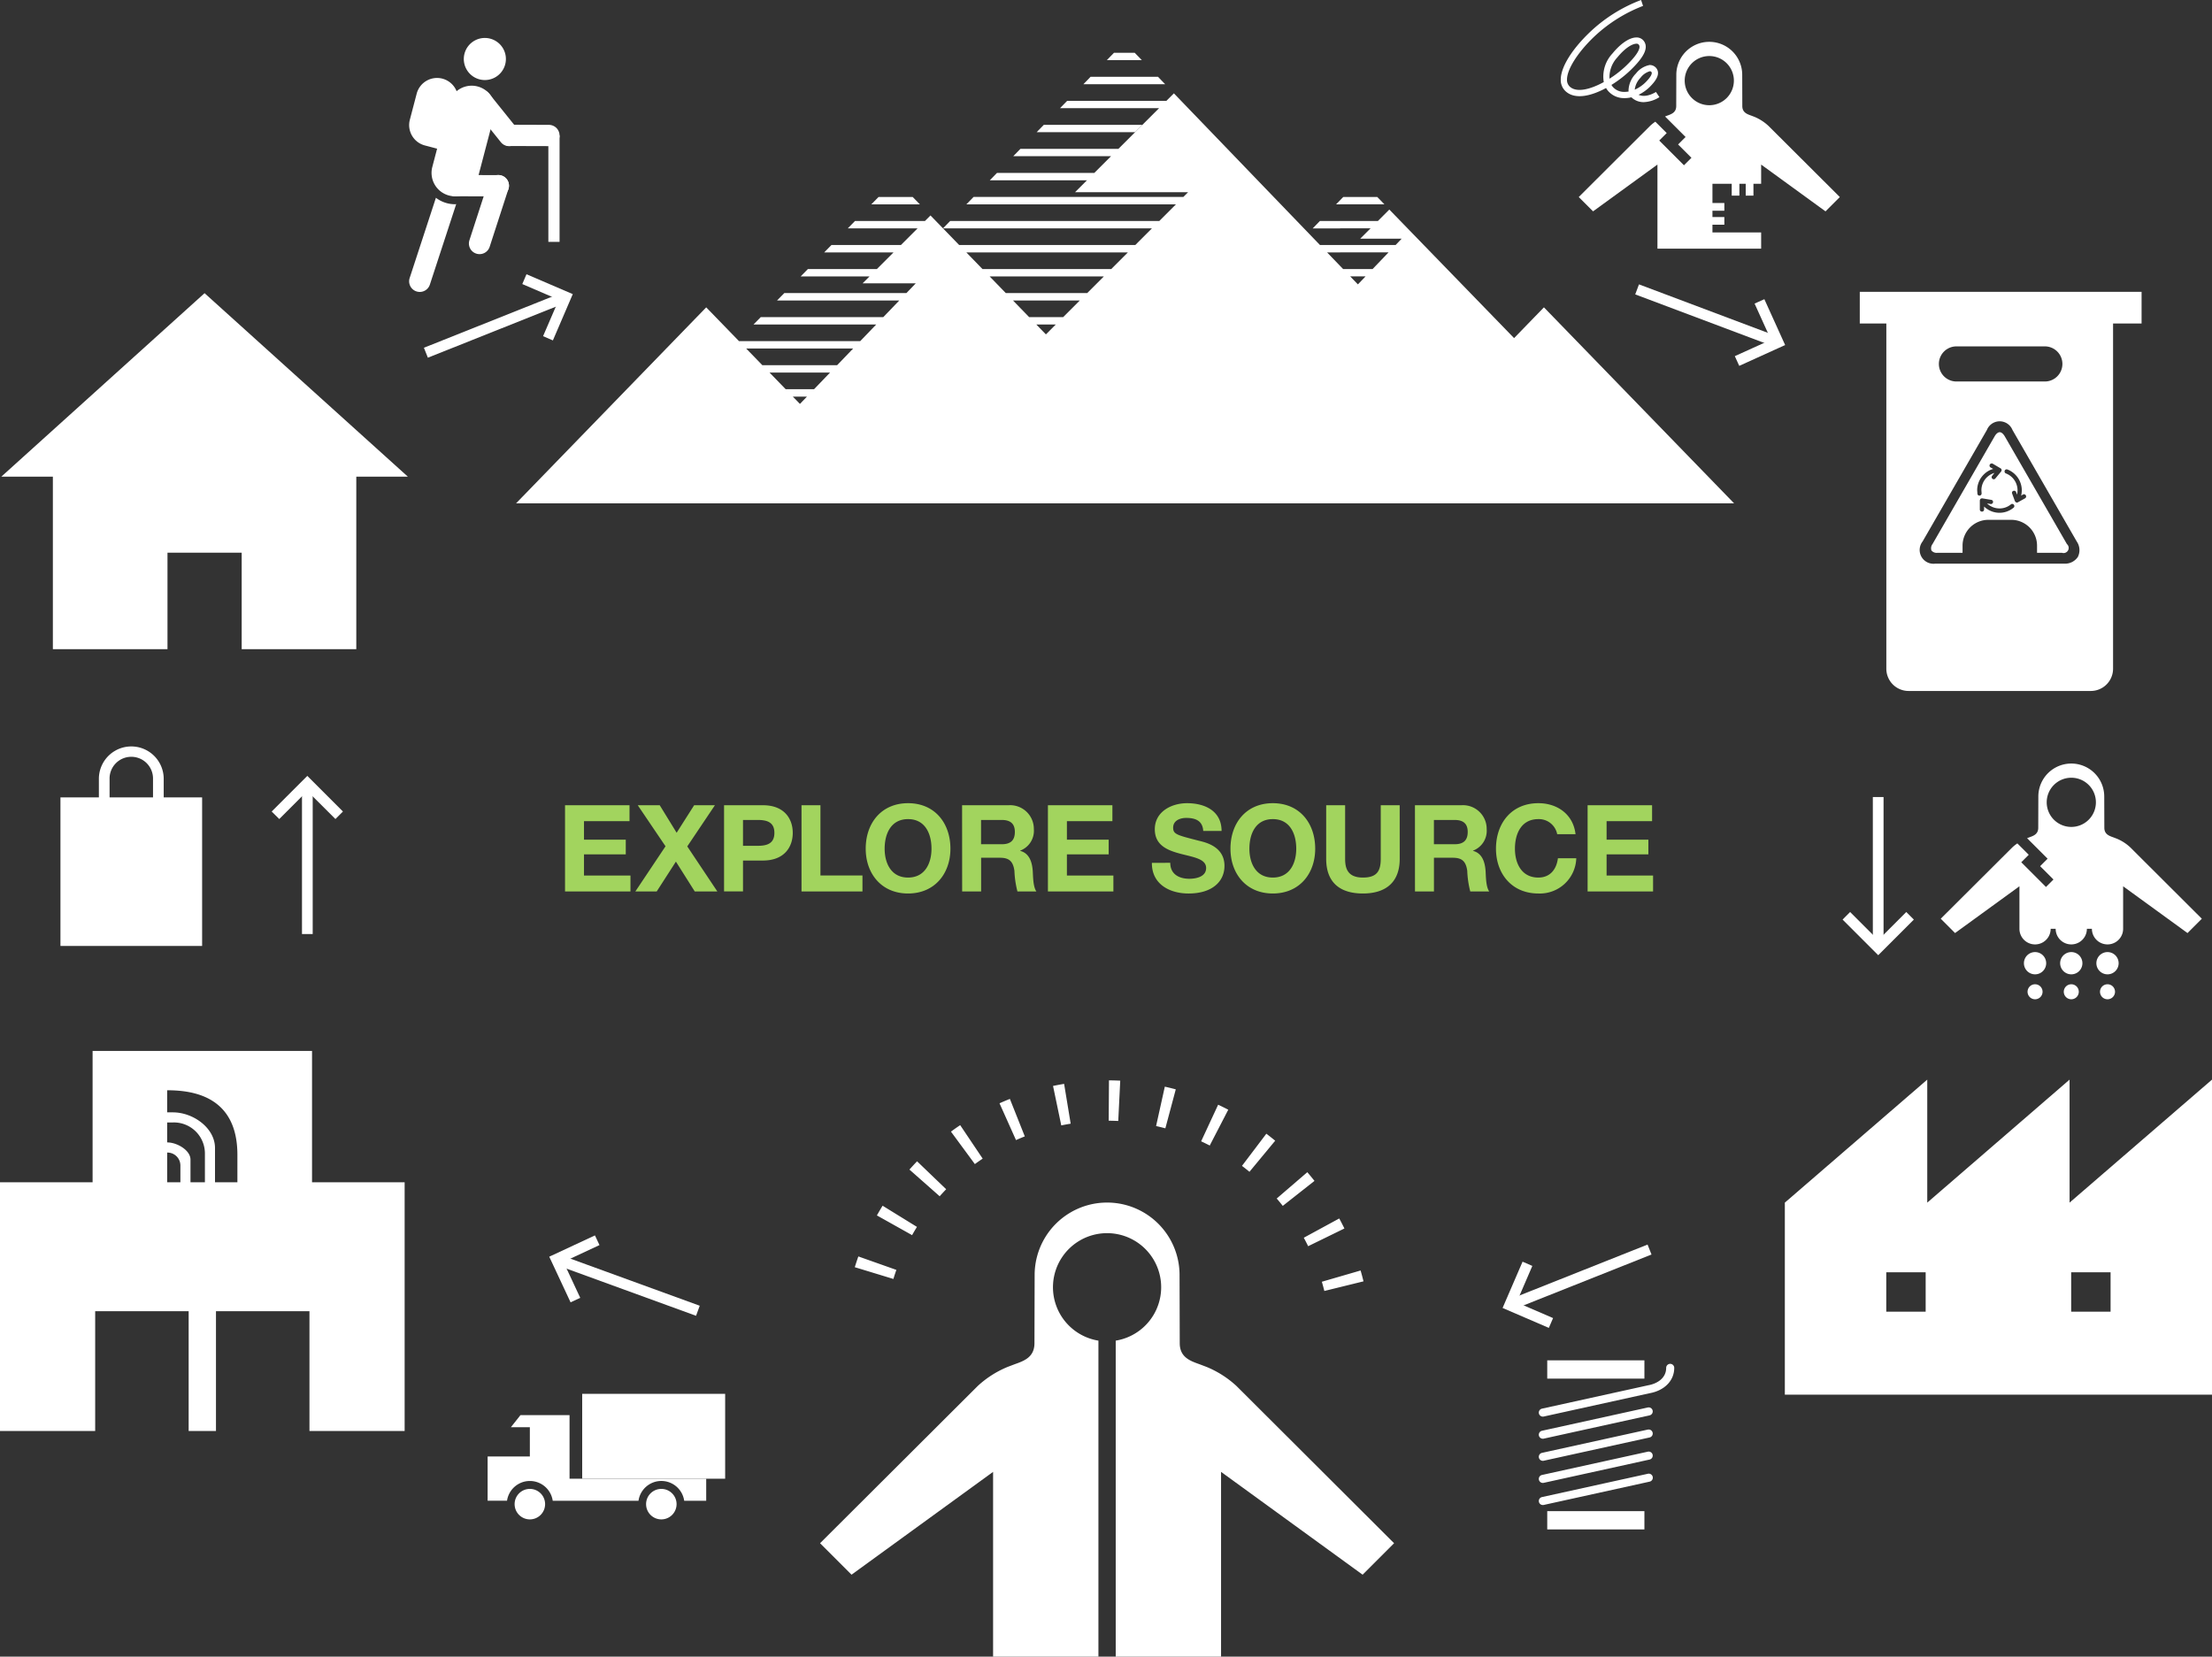
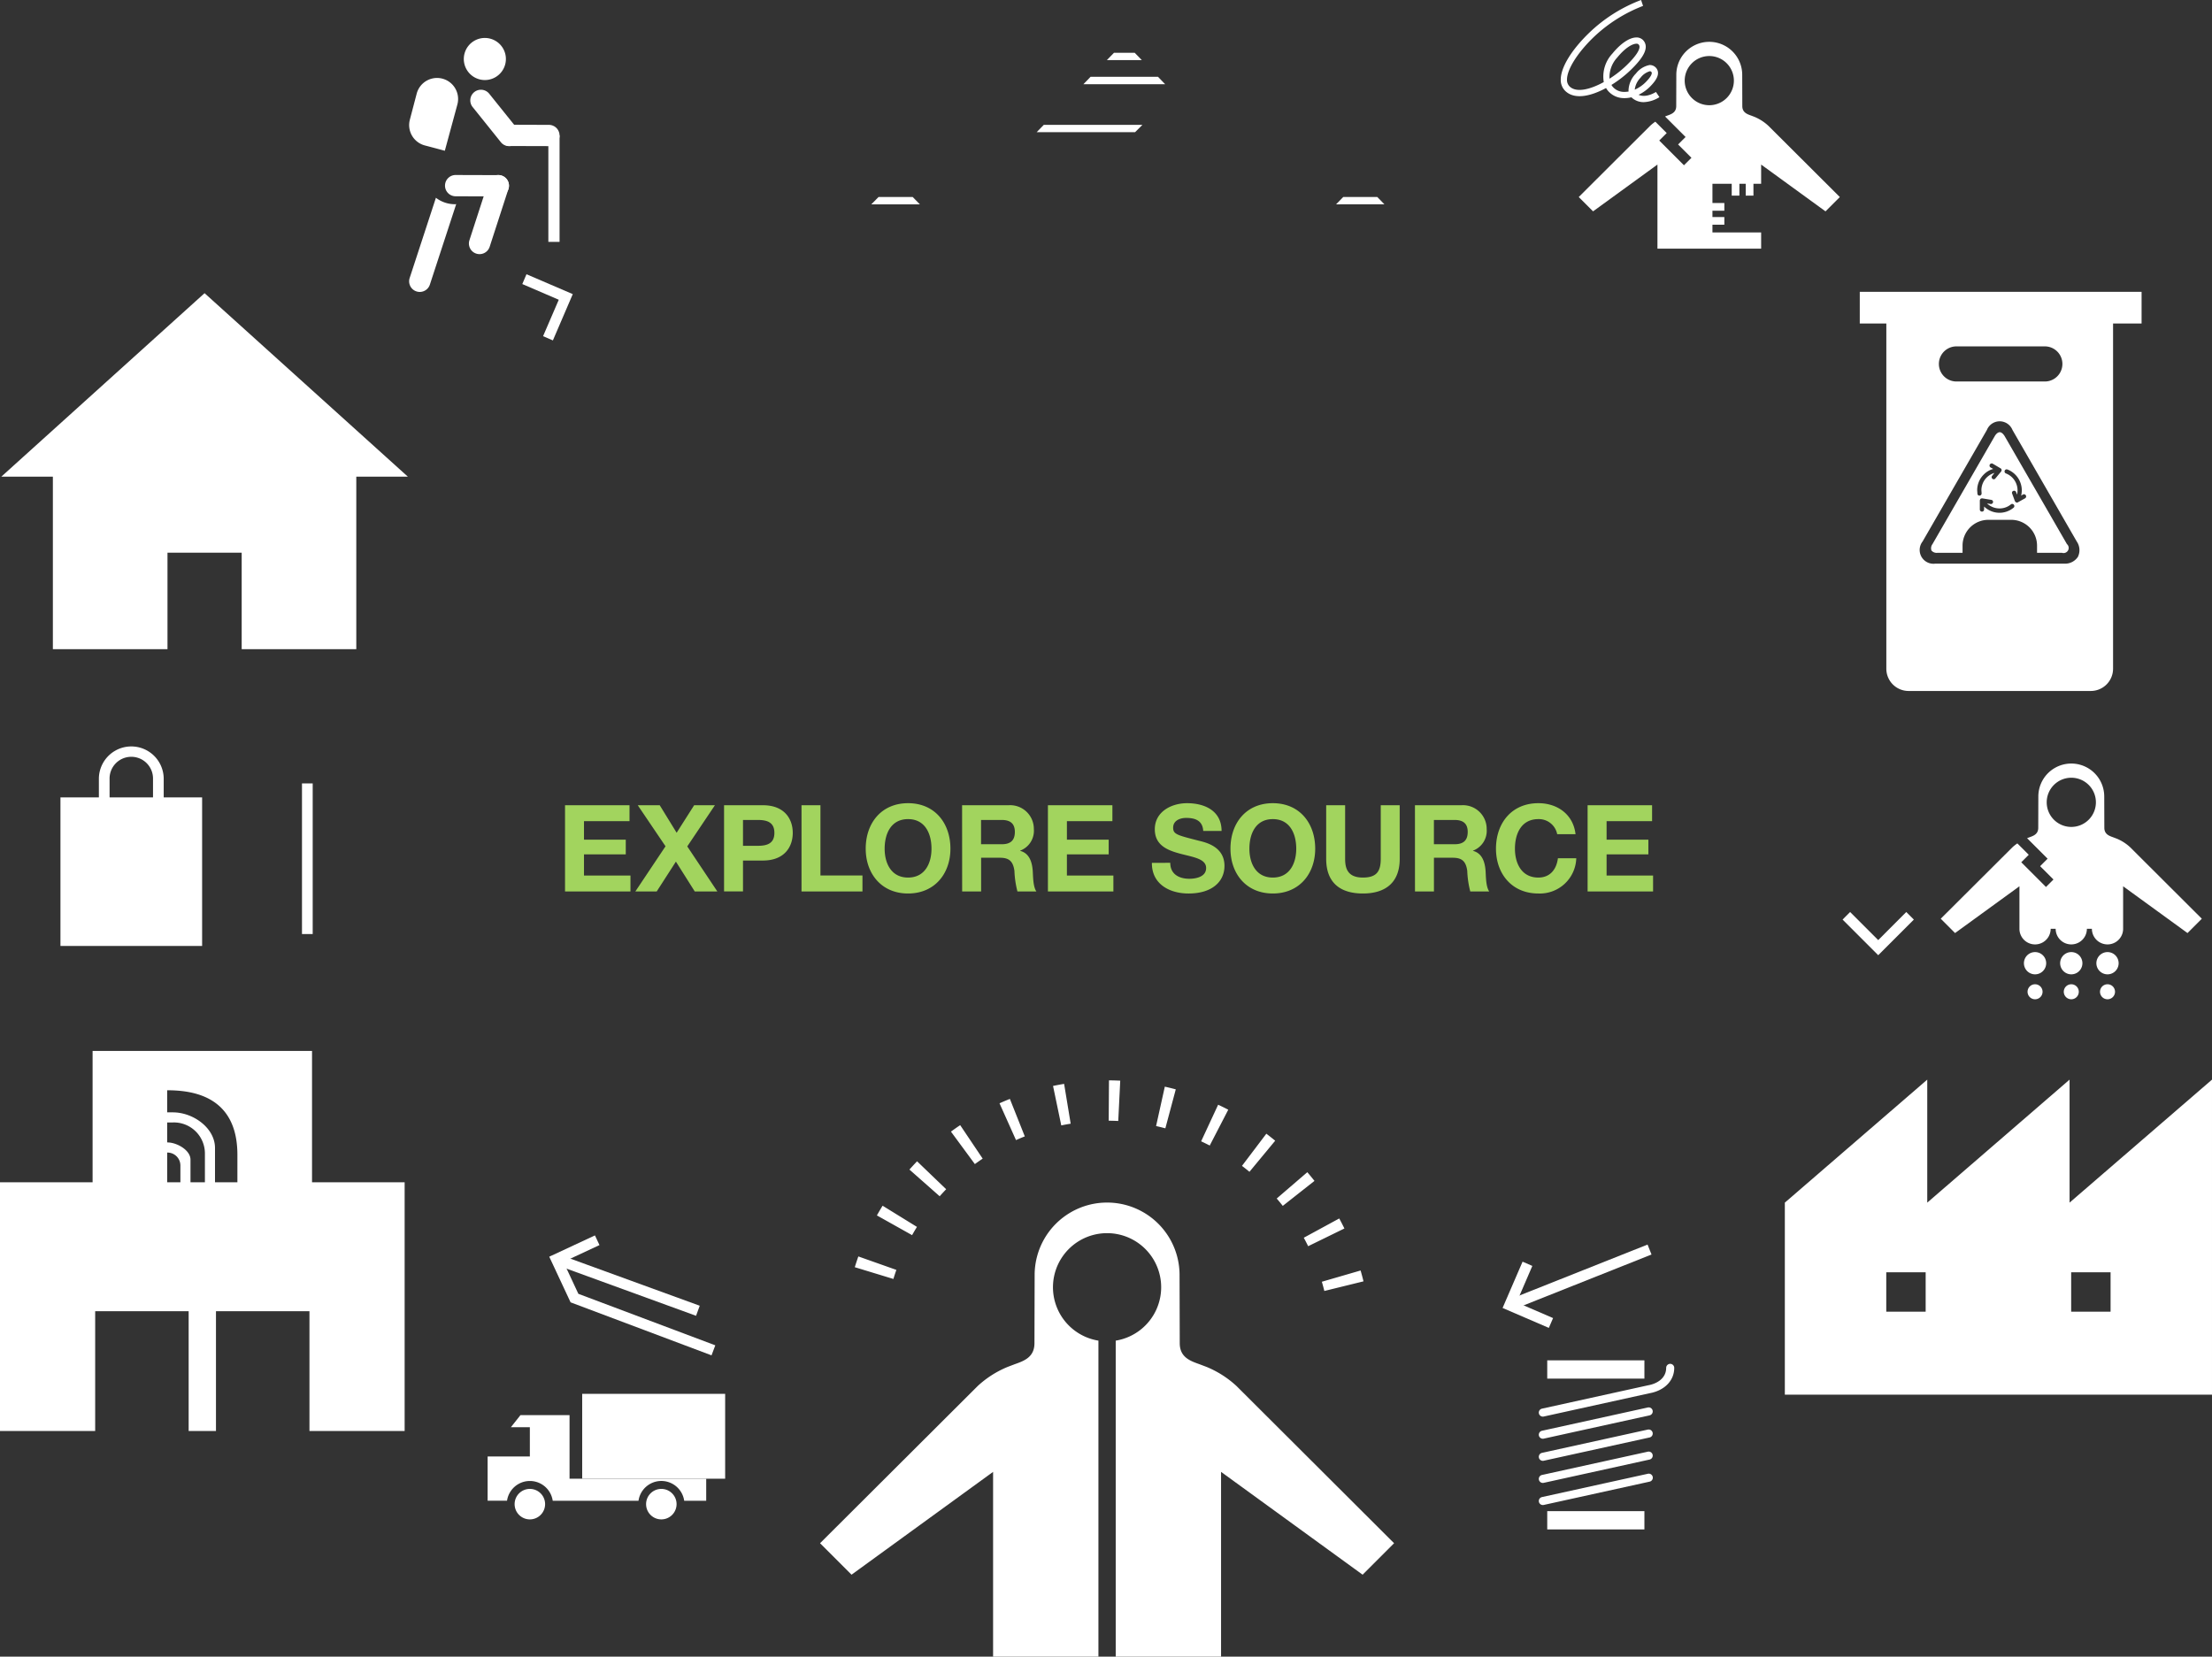
<svg xmlns="http://www.w3.org/2000/svg" width="443.89" height="332.49" viewBox="0 0 443.89 332.49">
  <rect x="0" y="0" width="443.89" height="332.49" fill="#333333" stroke="none" />
  <path fill="#a2d45e" d="M113.386 161.612h12.94v3.2h-9.135v3.707h8.384v2.957h-8.384v4.241h9.328v3.2h-13.133zm20.168 8.238l-5.573-8.238h4.41l3.393 5.525 3.513-5.525h4.168l-5.548 8.263 6.033 9.038h-4.531l-3.781-5.985-3.852 5.985H127.5zm11.746-8.238h7.8c4.313 0 5.985 2.738 5.985 5.549s-1.672 5.549-5.985 5.549h-4v6.2h-3.8zm3.8 8.142h2.956c1.769 0 3.344-.388 3.344-2.593s-1.575-2.593-3.344-2.593H149.1zm11.742-8.142h3.8v14.1h8.432v3.2h-12.232zm21.384-.412c5.356 0 8.5 4 8.5 9.135 0 4.992-3.149 8.99-8.5 8.99s-8.5-4-8.5-8.99c-.005-5.135 3.146-9.135 8.5-9.135zm0 14.927c3.417 0 4.7-2.908 4.7-5.792 0-3.029-1.284-5.937-4.7-5.937s-4.7 2.908-4.7 5.937c-.001 2.884 1.283 5.792 4.7 5.792zm10.84-14.515h9.334a4.754 4.754 0 0 1 5.065 4.774 4.256 4.256 0 0 1-2.739 4.336v.049c1.866.485 2.4 2.3 2.52 4.047.073 1.09.049 3.125.727 4.095h-3.8a19.179 19.179 0 0 1-.606-4.144c-.266-1.817-.969-2.617-2.884-2.617h-3.8v6.761h-3.805zm3.805 7.826h4.167c1.7 0 2.617-.726 2.617-2.471 0-1.672-.921-2.4-2.617-2.4h-4.167zm13.42-7.826h12.939v3.2h-9.13v3.707h8.384v2.957H214.1v4.241h9.328v3.2h-13.137zm24.55 11.558c0 2.3 1.793 3.2 3.829 3.2 1.333 0 3.368-.388 3.368-2.157 0-1.866-2.593-2.181-5.137-2.859-2.568-.678-5.161-1.673-5.161-4.919 0-3.538 3.344-5.234 6.47-5.234 3.61 0 6.929 1.575 6.929 5.573h-3.682c-.121-2.084-1.6-2.617-3.417-2.617-1.211 0-2.618.509-2.618 1.963 0 1.333.825 1.5 5.163 2.617 1.259.315 5.136 1.114 5.136 5.04 0 3.174-2.5 5.549-7.2 5.549-3.828 0-7.414-1.891-7.365-6.155zm20.581-11.97c5.356 0 8.505 4 8.505 9.135 0 4.992-3.149 8.99-8.505 8.99s-8.5-4-8.5-8.99c-.004-5.135 3.145-9.135 8.5-9.135zm0 14.927c3.417 0 4.7-2.908 4.7-5.792 0-3.029-1.285-5.937-4.7-5.937s-4.7 2.908-4.7 5.937c-.001 2.884 1.284 5.792 4.7 5.792zm25.463-3.756c0 4.676-2.761 6.954-7.389 6.954-4.653 0-7.366-2.254-7.366-6.954v-10.759h3.8v10.759c0 1.89.485 3.756 3.563 3.756 2.714 0 3.586-1.188 3.586-3.756v-10.759h3.8zm3.058-10.759h9.329a4.754 4.754 0 0 1 5.065 4.774 4.256 4.256 0 0 1-2.739 4.336v.049c1.866.485 2.4 2.3 2.52 4.047.073 1.09.049 3.125.727 4.095h-3.8a19.179 19.179 0 0 1-.606-4.144c-.266-1.817-.97-2.617-2.884-2.617h-3.8v6.761h-3.805zm3.805 7.826h4.167c1.7 0 2.617-.726 2.617-2.471 0-1.672-.921-2.4-2.617-2.4h-4.167zm24.74-2.01a3.739 3.739 0 0 0-3.78-3.03c-3.416 0-4.7 2.908-4.7 5.937 0 2.884 1.286 5.792 4.7 5.792 2.326 0 3.634-1.6 3.925-3.877h3.683a7.307 7.307 0 0 1-7.608 7.075c-5.356 0-8.505-4-8.505-8.99 0-5.137 3.149-9.135 8.505-9.135 3.8 0 7 2.23 7.463 6.228zm6.102-5.816h12.94v3.2h-9.13v3.707h8.384v2.957H322.4v4.241h9.328v3.2H318.59z" />
  <path fill="#fff" d="M402.291 87.551c-.31-.506-.665-.808-1-.808s-.712.3-1.008.808L387.8 109.2a1.376 1.376 0 0 0-.206 1.291 1.359 1.359 0 0 0 1.215.457h5.024V109.5a5.184 5.184 0 0 1 5.192-5.17h4.557a5.187 5.187 0 0 1 5.2 5.17v1.446h4.99a1.028 1.028 0 0 0 1.006-1.748zm-5.471 11.577l-.051-.714a4.419 4.419 0 0 1 1.313-3.169 4.224 4.224 0 0 1 1.9-1.128c-.294-.172-.527-.3-.527-.3a.42.42 0 0 1-.208-.365.345.345 0 0 1 .057-.217.444.444 0 0 1 .58-.173l1.58.932c.014 0 .017.011.03.016a.24.24 0 0 0 .079.066.184.184 0 0 1 .04.075c.02.026.024.058.037.073 0 .032.016.035.016.035v.05a.134.134 0 0 0 .007.047c0 .031-.008.031-.008.054a.741.741 0 0 0-.02.077c-.008.032-.03.068-.038.1-.013 0-.013.025-.034.047l-1.16 1.4a.394.394 0 0 1-.585.054.429.429 0 0 1-.16-.326.438.438 0 0 1 .1-.267s.214-.273.465-.582a3.9 3.9 0 0 0-1.551.915 3.629 3.629 0 0 0-1.066 2.579l.039.571a.435.435 0 0 1-.381.49.4.4 0 0 1-.454-.34zm7.25 2.769a4.43 4.43 0 0 1-5.914-.234v.613a.429.429 0 0 1-.857 0v-1.84a.036.036 0 0 1 .011-.03.146.146 0 0 1 .026-.094.448.448 0 0 1 .029-.083.253.253 0 0 1 .059-.076c.016-.013.016-.032.032-.038a.142.142 0 0 0 .029-.018c.011-.009.015-.021.026-.03a.173.173 0 0 0 .059-.007.226.226 0 0 0 .071-.029.505.505 0 0 1 .109-.008h.047l1.8.3a.416.416 0 0 1 .355.477.435.435 0 0 1-.491.357s-.341-.06-.712-.113a3.615 3.615 0 0 0 2.494 1 3.557 3.557 0 0 0 2.284-.809.415.415 0 0 1 .6.066.423.423 0 0 1-.057.599zm2.31-1.888l-1.419.792c-.018.026-.029.026-.044.026a.4.4 0 0 1-.1.04h-.069a.31.31 0 0 1-.106-.024h-.042c-.009 0-.009 0-.024-.021-.014 0-.026 0-.04-.026a.071.071 0 0 1-.05-.031.585.585 0 0 1-.051-.043.465.465 0 0 1-.048-.087.18.18 0 0 1-.042-.032l-.566-1.549a.4.4 0 0 1 .244-.532.426.426 0 0 1 .553.227s.081.238.192.517a3.785 3.785 0 0 0 .1-.857 3.642 3.642 0 0 0-2.335-3.391.429.429 0 0 1-.243-.556.421.421 0 0 1 .54-.239 4.507 4.507 0 0 1 2.892 4.186 5.3 5.3 0 0 1-.126 1.061l.349-.212a.42.42 0 0 1 .591.17.425.425 0 0 1-.156.581z" />
  <path fill="#fff" d="M373.207 58.575v6.351h5.331v69.288a4.464 4.464 0 0 0 4.462 4.465h36.571a4.467 4.467 0 0 0 4.465-4.465V64.926h5.723v-6.351zm19.4 10.944h17.738a3.524 3.524 0 1 1 0 7.048h-17.739a3.524 3.524 0 0 1 0-7.048zm24.37 42.246a3.087 3.087 0 0 1-2.779 1.358H388.37a2.769 2.769 0 0 1-2.559-4.445l12.91-22.39a2.764 2.764 0 0 1 5.127 0l12.9 22.39a3.052 3.052 0 0 1 .228 3.087zM116.83 279.74h28.69v17.04h-28.69zm15.884 25.203a3.059 3.059 0 1 1 3.057-3.059 3.063 3.063 0 0 1-3.057 3.059m-26.383 0a3.059 3.059 0 1 1 3.057-3.059 3.063 3.063 0 0 1-3.057 3.059" />
  <path fill="#fff" d="M114.293 296.781v-12.765h-9.848l-1.917 2.425h3.8v5.881h-8.449l-.025.032v8.846h3.893a4.633 4.633 0 0 1 9.169 0h17.214a4.633 4.633 0 0 1 9.17 0h4.417v-4.417zM81.2 237.29v49.91H62.1v-24.036H43.34V287.2h-5.483v-24.036H19.1V287.2H0v-49.91h18.581v-26.369h44.036v26.369zm-47.6-5.97h-.049v5.971H36.2v-3.371a2.6 2.6 0 0 0-2.6-2.6m1.093-6.033h-1.146v4h.05c1.9 0 4.629 1.549 4.629 3.454v4.545h2.894v-5.707a6.226 6.226 0 0 0-6.43-6.3m12.95 6.494c0-11.673-8.774-12.955-14.094-12.955v4.434h1.143c4.084 0 8.457 3.139 8.457 7.149v6.882h4.494zM81.85 95.67l-40.8-36.83L.26 95.67h10.35v34.62h23v-19.36H48.5v19.36h23V95.67h10.35zm-69.72 64.37h28.43v29.82H12.13zm20.721-.003h-2.145v-3.722a4.359 4.359 0 1 0-8.717 0v3.722h-2.146v-3.722a6.5 6.5 0 1 1 13.008 0zM89.7 40.783a6.25 6.25 0 0 1-2.223-1.09L82.2 55.822a2.135 2.135 0 0 0 1.4 2.673 2.108 2.108 0 0 0 .931.075 2.13 2.13 0 0 0 1.742-1.479l5.274-16.122c-.086 0-.167.021-.254.021a6.35 6.35 0 0 1-1.593-.207zm-.435-10.525s-1.749-.476-4.007-1.067a4.226 4.226 0 0 1-3.012-5.163l1.371-5.228a4.225 4.225 0 0 1 8.174 2.144zm12.68 7.908a2.135 2.135 0 0 0-1.972-3.018l-8.6-.026a2.136 2.136 0 0 0 .058 4.271l8.6.022a2.13 2.13 0 0 0 1.913-1.249" />
  <path fill="#fff" d="M94.806 50.459a2.108 2.108 0 0 0 .815.456 2.133 2.133 0 0 0 2.657-1.43l3.767-11.615a2.134 2.134 0 0 0-4.089-1.225l-3.768 11.614a2.139 2.139 0 0 0 .618 2.2m-1.594-39.688a4.223 4.223 0 1 0 5.156-3.014 4.221 4.221 0 0 0-5.156 3.014m18.882 17.31a2.135 2.135 0 0 0-1.972-3.02l-7.857-.026a2.135 2.135 0 0 0 .058 4.27l7.859.023a2.131 2.131 0 0 0 1.912-1.247" />
  <path fill="#fff" d="M102.707 29.261a2.162 2.162 0 0 0 .83-.429 2.136 2.136 0 0 0 .268-3.007l-5.657-7.048a2.134 2.134 0 0 0-3.274 2.739l5.657 7.047a2.131 2.131 0 0 0 2.176.7m7.333-2.083h2.25v21.36h-2.25zm220.653 255.3l-21.253 4.676a.809.809 0 0 0 .173 1.6.8.8 0 0 0 .174-.019l21.253-4.676a.809.809 0 0 0-.347-1.58zm0 4.435l-21.253 4.677a.809.809 0 0 0 .173 1.6.8.8 0 0 0 .174-.019l21.253-4.673a.809.809 0 0 0-.347-1.58zm0 4.436l-21.253 4.676a.809.809 0 0 0 .173 1.6.8.8 0 0 0 .174-.019l21.253-4.676a.809.809 0 0 0-.347-1.58zm0 4.434l-21.253 4.678a.809.809 0 0 0 .173 1.6.8.8 0 0 0 .174-.019l21.253-4.677a.809.809 0 0 0-.347-1.581zM310.49 273.02h19.5v3.67h-19.5zm0 30.27h19.5v3.67h-19.5z" />
  <path fill="#fff" d="M335.166 273.724a.809.809 0 0 0-.809.809c0 2.11-1.875 3.194-3.631 3.5l-.014.006h-.019l-21.253 4.678a.809.809 0 0 0 .173 1.6.8.8 0 0 0 .174-.018l21.253-4.679h.011c2.991-.547 4.924-2.538 4.924-5.086a.809.809 0 0 0-.809-.81zM265.76 259.1q-.229-.935-.5-1.852l7.777-2.258q.312 1.08.582 2.178zm-86.477-2.41l-7.747-2.361q.333-1.091.711-2.16l7.633 2.7q-.318.898-.597 1.816zm83.228-6.575q-.42-.861-.877-1.7l7.116-3.867q.54.994 1.036 2.01zm-79.477-2.218l-7.064-3.96q.554-.985 1.146-1.947l6.893 4.251q-.504.813-.975 1.651zm74.386-5.875q-.593-.753-1.218-1.478l6.14-5.28q.737.855 1.438 1.745zm-68.849-1.926l-6.07-5.36q.747-.846 1.531-1.661l5.84 5.608q-.666.69-1.301 1.408zm62.161-4.913q-.739-.611-1.5-1.19l4.888-6.455q.9.684 1.776 1.406zm-55.1-1.543l-4.8-6.52q.91-.672 1.851-1.3l4.514 6.722q-.797.528-1.569 1.093zm47.129-3.728q-.854-.441-1.726-.846l3.414-7.344q1.026.477 2.03 1zm-38.875-1.089l-3.311-7.39q1.028-.46 2.08-.879l2.994 7.523q-.895.351-1.767.741zm29.969-2.365q-.924-.247-1.86-.456l1.752-7.906q1.108.248 2.2.539zm-20.886-.58l-1.653-7.927q1.1-.23 2.222-.415l1.317 7.99q-.955.153-1.89.347zm11.433-.894q-.951-.048-1.915-.053l.054-8.1q1.136.009 2.26.062zm23.717 53.179a20.089 20.089 0 0 0-6-3.825l-1.382-.525c-1.906-.677-3.994-1.41-3.994-4.238l-.038-13.8a14.54 14.54 0 0 0-29.079 0l-.038 13.8c0 2.828-2.088 3.561-3.994 4.238l-1.382.525a20.055 20.055 0 0 0-6 3.825l-31.649 31.564 6.317 6.316 28.406-20.636v37.085h21.139v-63.424a10.856 10.856 0 1 1 3.47 0v63.424h21.139v-37.085l28.407 20.636 6.316-6.316zM329.855 20.5a3.513 3.513 0 0 1-2.428-.926l-.047-.045a5.893 5.893 0 0 1-1.485.164 4.211 4.211 0 0 1-3.115-1.354 3.73 3.73 0 0 1-.487-.672c-3.063 1.656-6.351 2.406-8.213.557a3.068 3.068 0 0 1-.876-2.29c.019-2.428 2.159-5.932 5.725-9.37A30.6 30.6 0 0 1 329.319 0l.4 1.186a29.915 29.915 0 0 0-9.92 6.278c-3.23 3.114-5.327 6.442-5.343 8.479a1.839 1.839 0 0 0 .507 1.392c1.347 1.337 4.153.629 6.873-.863a6.742 6.742 0 0 1 1.721-5.712c1.614-1.975 3.321-3.154 4.682-3.237a1.842 1.842 0 0 1 1.412.459 1.927 1.927 0 0 1 .609 1.409c0 1.18-.972 2.672-3.065 4.7a23.1 23.1 0 0 1-3.82 2.952 2.5 2.5 0 0 0 .331.456 2.988 2.988 0 0 0 2.214.945 5.572 5.572 0 0 0 .9-.076 2.059 2.059 0 0 1-.02-.212 5.053 5.053 0 0 1 1.487-3.4 4.572 4.572 0 0 1 2.746-1.706 1.673 1.673 0 0 1 1.193.463 1.557 1.557 0 0 1 .491 1.127c.009.763-.494 1.629-1.58 2.728a8.361 8.361 0 0 1-2.315 1.654c1.532.713 3.462-.551 3.483-.565l.7 1.04a6.325 6.325 0 0 1-3.15 1.003zm1.235-6.2h-.016a3.565 3.565 0 0 0-1.86 1.3 4.082 4.082 0 0 0-1.164 2.393 7.033 7.033 0 0 0 2.2-1.507c1.066-1.077 1.221-1.611 1.218-1.833a.313.313 0 0 0-.11-.241.354.354 0 0 0-.268-.112zm-2.7-5.526h-.075c-.771.047-2.172.8-3.787 2.781a5.82 5.82 0 0 0-1.544 4.24 21.421 21.421 0 0 0 3.341-2.606c2.22-2.146 2.684-3.247 2.682-3.792a.658.658 0 0 0-.223-.508.57.57 0 0 0-.394-.119z" />
  <path fill="#fff" d="M353.414 33.029v3.851h-9.771v9.77h9.771v3.25h-20.808V33.029l-12.92 9.388-2.872-2.874 14.326-14.288a7.918 7.918 0 0 1 1.042-.832l2.283 2.284-1.5 1.5 4.962 4.963 1.5-1.5-2.677-2.677 1.5-1.5-4.118-4.118.426-.162c.868-.308 1.816-.643 1.816-1.927l.019-6.277a6.612 6.612 0 0 1 13.224 0l.018 6.277c0 1.284.95 1.619 1.818 1.927l.626.238a9.547 9.547 0 0 1 2.8 1.808l14.326 14.288-2.873 2.874zm-5.47-16.848a4.935 4.935 0 1 0-4.934 4.936 4.935 4.935 0 0 0 4.934-4.936z" />
  <path fill="#fff" d="M350.32 32.67h1.55v6.59h-1.55zm-2.81 0h1.54v6.59h-1.54zm-8.07 8.07h6.59v1.55h-6.59zm0 2.82h6.59v1.54h-6.59zm68.943 147.525a2.233 2.233 0 1 0 2.232 2.232 2.233 2.233 0 0 0-2.232-2.232zm0 6.458a1.506 1.506 0 1 0 1.506 1.506 1.506 1.506 0 0 0-1.506-1.506zm14.54-6.458a2.233 2.233 0 1 0 2.232 2.232 2.231 2.231 0 0 0-2.232-2.232zm0 6.458a1.506 1.506 0 1 0 1.506 1.506 1.506 1.506 0 0 0-1.506-1.506zm-7.27-6.458a2.233 2.233 0 1 0 2.232 2.232 2.231 2.231 0 0 0-2.232-2.232zm0 6.458a1.506 1.506 0 1 0 1.506 1.506 1.506 1.506 0 0 0-1.506-1.506zm11.803-27.508a9.036 9.036 0 0 0-2.639-1.7l-.716-.274c-.868-.308-1.817-.641-1.817-1.927l-.019-6.277a6.612 6.612 0 0 0-13.224 0l-.019 6.277c0 1.286-.948 1.619-1.816 1.927l-.426.162 4.118 4.118-1.5 1.5 2.678 2.677-1.5 1.5-4.961-4.963 1.5-1.5-2.284-2.284a7.9 7.9 0 0 0-1.042.831l-14.333 14.288 2.873 2.874 12.92-9.388v8.536a3.134 3.134 0 0 0 6.268 0h1a3.133 3.133 0 1 0 6.266 0h1.006a3.133 3.133 0 1 0 6.266 0v-8.534l12.921 9.386 2.873-2.874zm-11.8-4.071a4.936 4.936 0 1 1 4.936-4.936 4.935 4.935 0 0 1-4.939 4.936zm-28.908 50.72v24.686l28.559-24.686v24.686l28.582-24.686v63.23h-85.72V241.37zm-.32 38.661h-7.906v7.907h7.906zm37.108 0h-7.908v7.907h7.908zM60.6 157.23h2.15v30.23H60.6z" />
-   <path fill="#fff" d="M67.31 164.38l-5.64-5.63-5.63 5.63-1.52-1.51 7.15-7.15 7.15 7.15-1.51 1.51zm308.52-4.41h2.15v30.22h-2.15z" />
  <path fill="#fff" d="M376.91 191.71l-7.15-7.15 1.51-1.52 5.64 5.64 5.63-5.64 1.52 1.52-7.15 7.15zm-265.624 62.032l.735-2.02 28.396 10.34-.736 2.02z" />
-   <path fill="#fff" d="M114.5 261.38l-4.28-9.16 9.17-4.27.91 1.94-7.23 3.37 3.37 7.22-1.94.9zM328.145 59.086l.757-2.012 28.285 10.64-.757 2.011z" />
-   <path fill="#fff" d="M349.02 73.43l-.89-1.95 7.26-3.29-3.29-7.26 1.96-.88 4.17 9.2-9.21 4.18zM85.068 69.794l28.07-11.194.796 1.997-28.07 11.194z" />
+   <path fill="#fff" d="M114.5 261.38l-4.28-9.16 9.17-4.27.91 1.94-7.23 3.37 3.37 7.22-1.94.9zl.757-2.012 28.285 10.64-.757 2.011z" />
  <path fill="#fff" d="M110.95 68.32l-1.97-.85 3.15-7.31-7.32-3.15.84-1.97 9.29 3.99-3.99 9.29zm191.591 192.632l28.081-11.166.795 1.997-28.082 11.167z" />
  <path fill="#fff" d="M310.81 266.51l-9.28-4 4.01-9.29 1.96.85-3.15 7.31 7.31 3.16-.85 1.97zM209.46 25.06l-1.43 1.47h19.75l1.47-1.47h-19.79zM268.92 41h8.89l-1.43-1.47h-6.82L268.13 41l-.01.01h.8V41zM227.7 10.59h-4.15l-1.43 1.47h7.01l-1.43-1.47zm6.12 6.31l-.02-.01-.71-.74-.71-.74h-13.53l-.71.74-.72.74-.01.01h16.41zM184.58 41l-1.43-1.47h-6.84L174.86 41l-.01.01h9.74l-.01-.01z" />
-   <path fill="#fff" d="M309.827 61.684l-5.99 6.174L278.8 42.056l-2.295 2.3h-11.639l-1.431 1.471-.013.013h5.5v-.013h6.116l-2.074 2.073h8.318l-1.222 1.277h-15.176l-29.311-30.441-1.5 1.5h-19.917l-1.432 1.471H232.6l-4.822 4.823-3.351 3.351h-19.662l-1.432 1.47h19.624l-3.357 3.356h-19.533l-1.432 1.47-.013.013h19.5l-2.388 2.388h22.686l-.952.952h-42.097L193.939 41l-.013.013h42.055l-3.338 3.338h-41.967l-1.432 1.471-.008.008-2.51-2.588-1.109 1.109h-14.039l-1.441 1.471-.013.013h14.009l-3.339 3.34H166.85l-1.442 1.47-.013.013h13.915L175.97 54h-13.849l-1.442 1.47-.013.013h13.821l-1.379 1.379h10.666l-1.884 1.961h-24.5l-1.442 1.47-.013.014h24.527l-3.208 3.339h-24.591l-1.442 1.471-.013.012h24.623l-3.208 3.34H148.3l-6.581-6.783-38.154 39.329h244.416zm-149.3 19.38L159.1 79.6h2.836zm2.836-2.952h-5.7l-3.238-3.338h12.145zm4.632-4.822H152.98l-3.239-3.339H171.2zm41.892-6.177l-1.927-1.986h3.912zm3.469-3.469h-6.835l-3.239-3.339h13.408zm4.823-4.823h-16.341l-3.24-3.34h22.915zM223 54h-25.841l-3.239-3.34h32.417zm4.823-4.823h-35.342l-3.24-3.34h41.919zm44.673 7.9l-1.548-1.608h3.087zM275.44 54h-5.911l-3.216-3.34h2.61v-.013h9.728zM94.651 17.2a4.7 4.7 0 0 1 4.549 5.888l-3.358 12.8A4.7 4.7 0 0 1 91.3 39.4a4.753 4.753 0 0 1-1.2-.16 4.7 4.7 0 0 1-3.346-5.735l3.359-12.8a4.692 4.692 0 0 1 4.538-3.505" />
</svg>